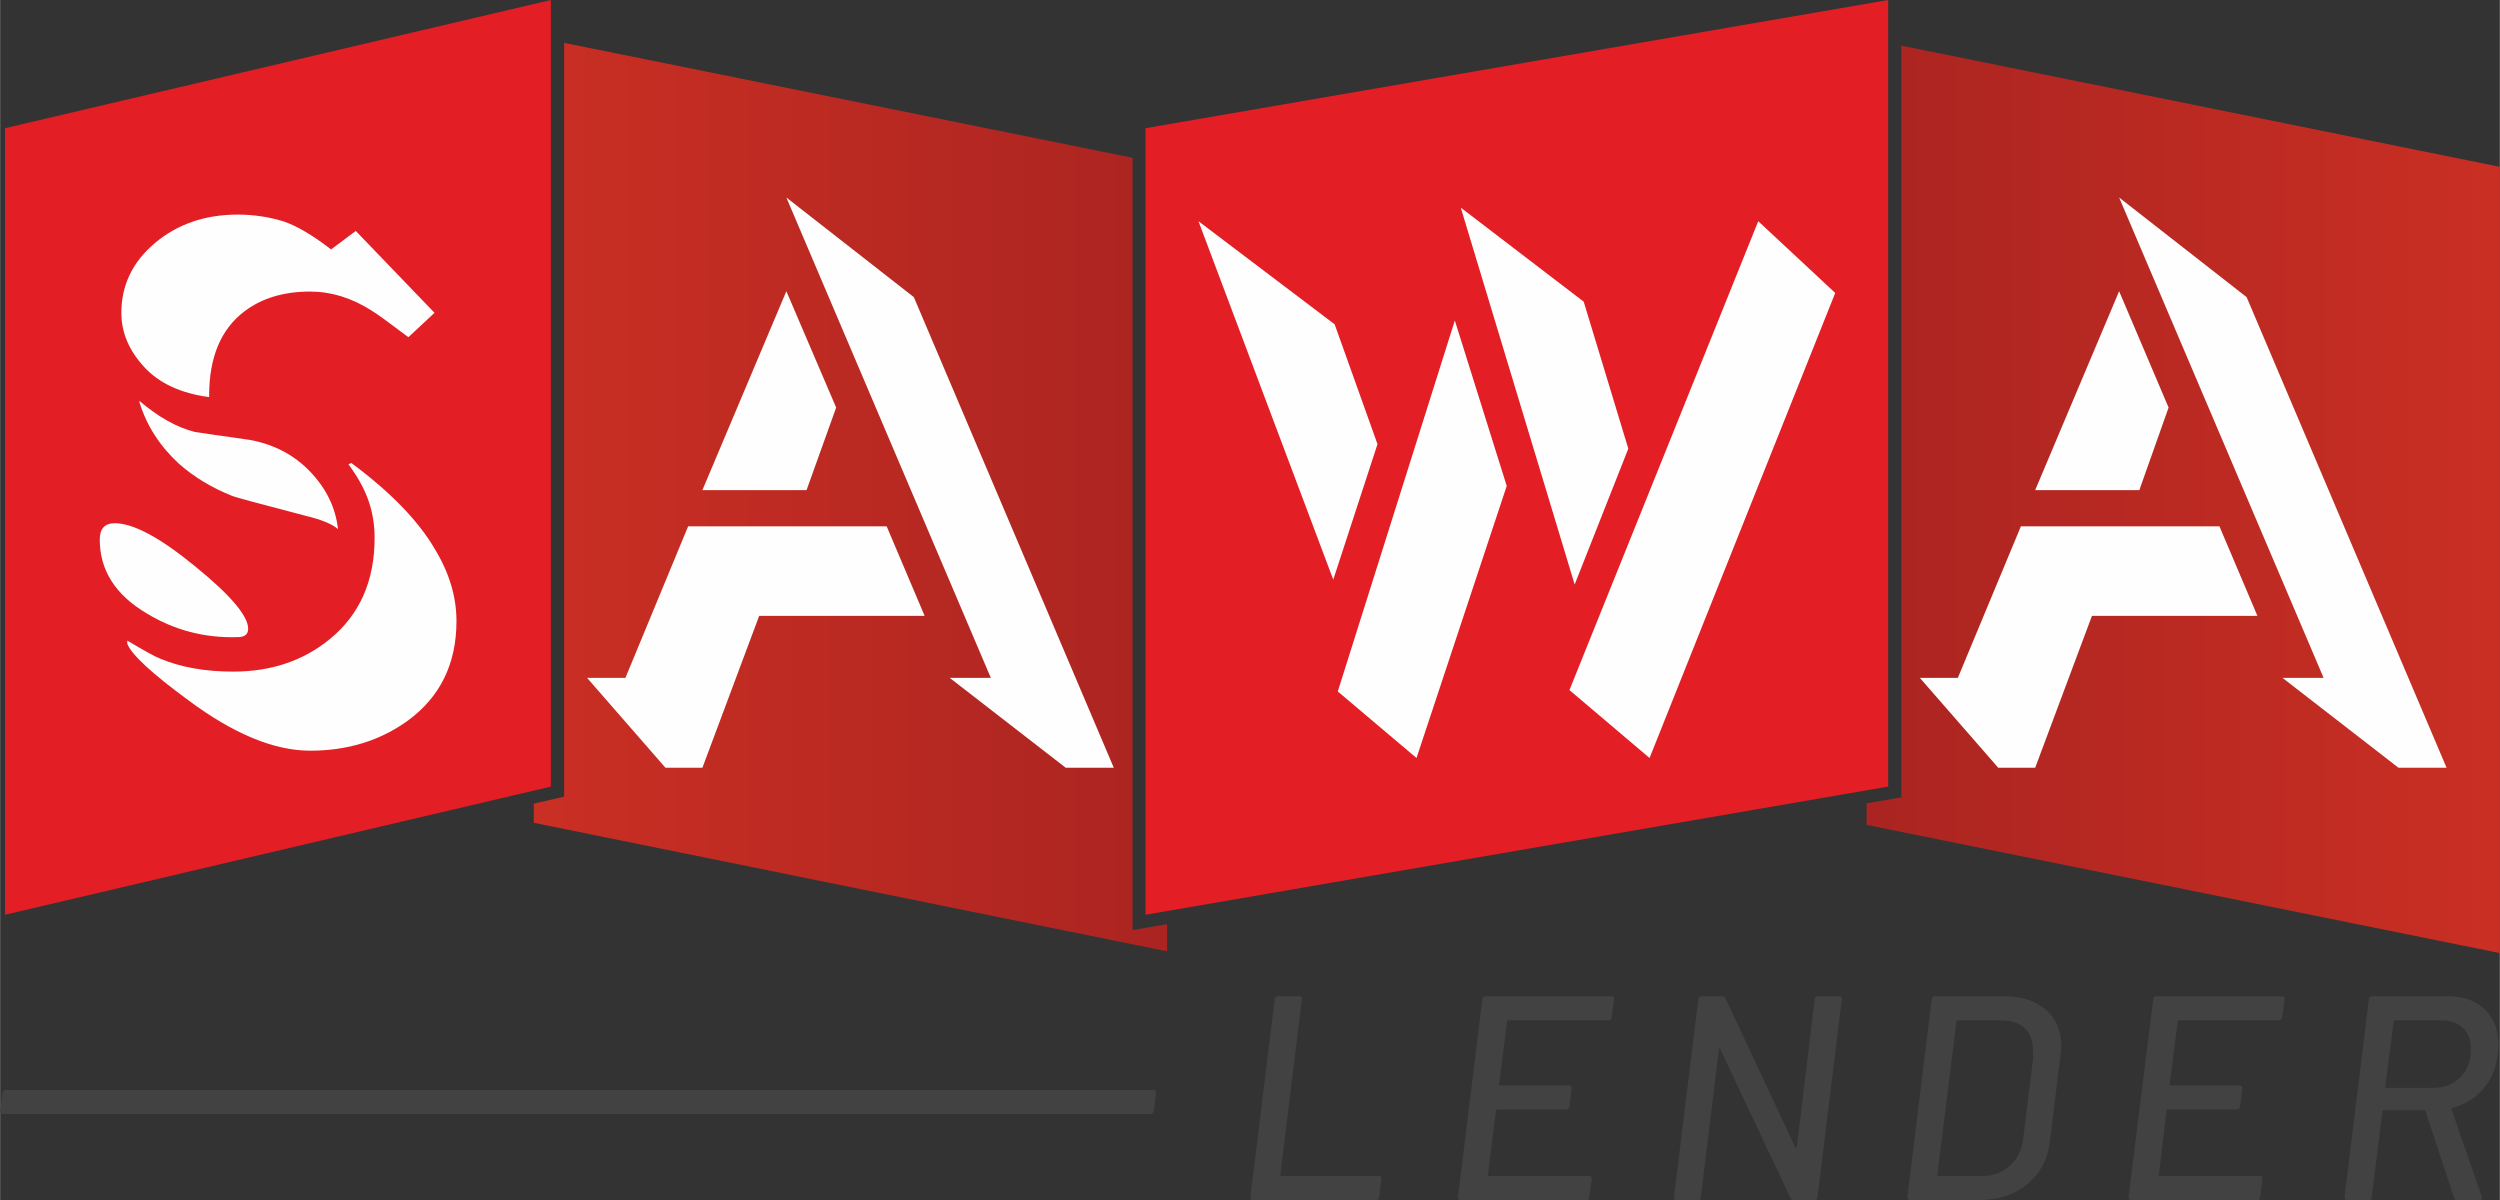
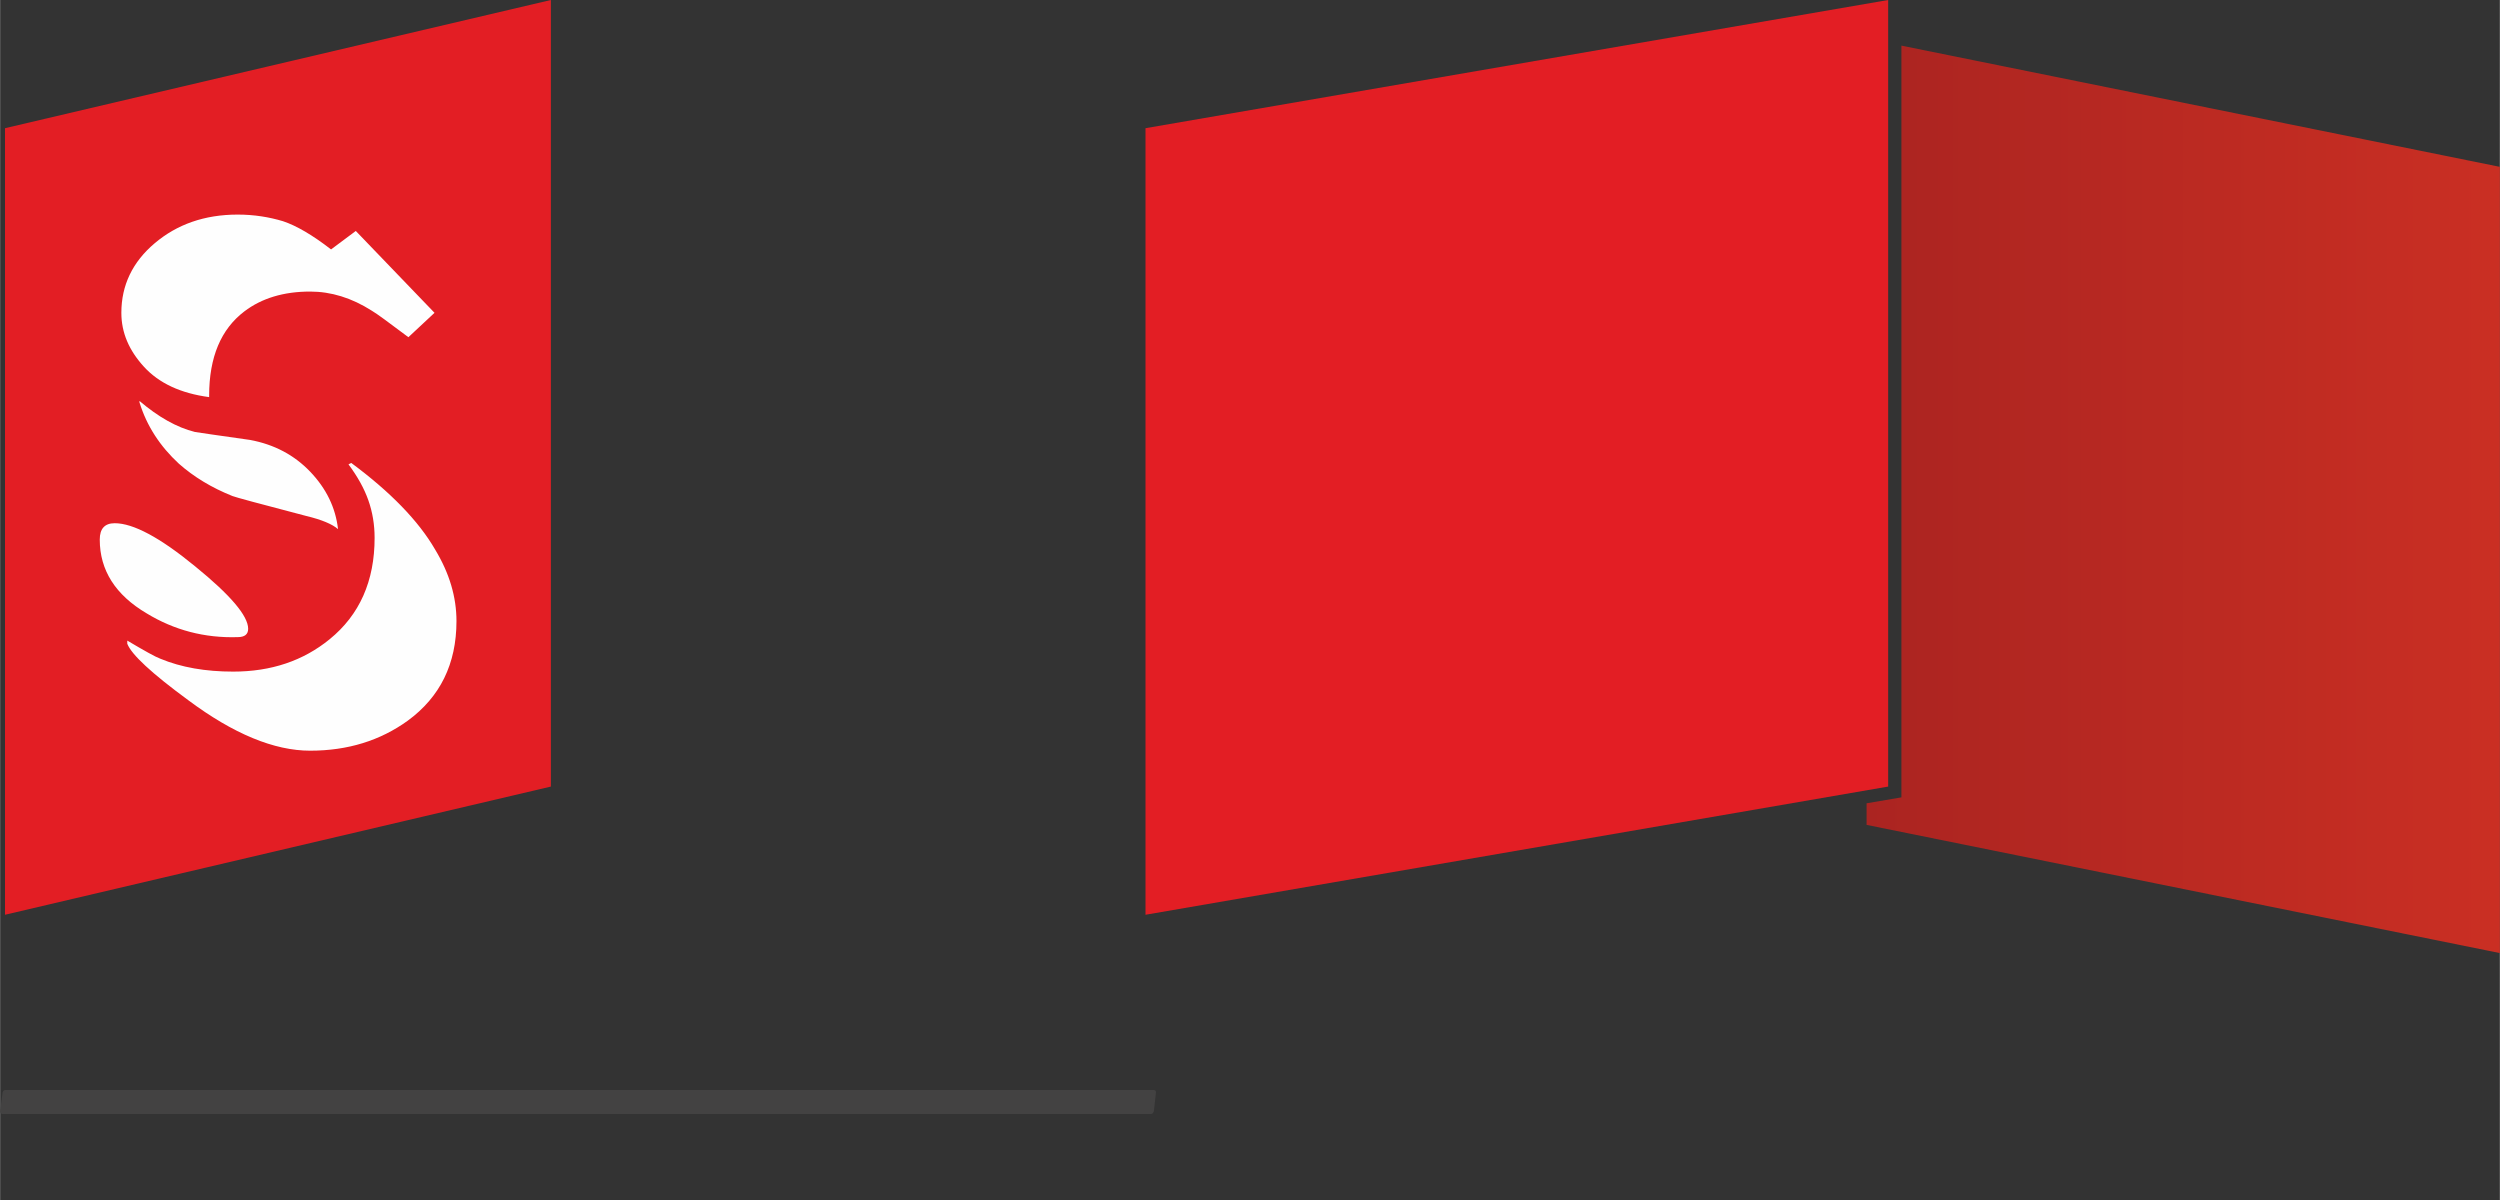
<svg xmlns="http://www.w3.org/2000/svg" xmlns:xlink="http://www.w3.org/1999/xlink" xml:space="preserve" width="71.757mm" height="34.455mm" version="1.1" style="shape-rendering:geometricPrecision; text-rendering:geometricPrecision; image-rendering:optimizeQuality; fill-rule:evenodd; clip-rule:evenodd" viewBox="0 0 7176 3446">
  <rect x="0" y="0" width="7176" height="3446" fill="#333333" stroke="none" />
  <defs>
    <style type="text/css">
   
    .fil3 {fill:#E31E24}
    .fil0 {fill:#E31E24}
    .fil4 {fill:#FEFEFE;fill-rule:nonzero}
    .fil5 {fill:#434242;fill-rule:nonzero}
    .fil2 {fill:url(#id0)}
    .fil1 {fill:url(#id1)}
   
  </style>
    <linearGradient id="id0" gradientUnits="userSpaceOnUse" x1="7175.72" y1="1433.51" x2="5357.53" y2="1433.51">
      <stop offset="0" style="stop-opacity:1; stop-color:#CA2F23" />
      <stop offset="1" style="stop-opacity:1; stop-color:#AB2421" />
    </linearGradient>
    <linearGradient id="id1" gradientUnits="userSpaceOnUse" xlink:href="#id0" x1="1531.71" y1="1426.7" x2="3349.9" y2="1426.7">
  </linearGradient>
  </defs>
  <g id="Warstwa_x0020_1">
    <g id="_2929723330384">
      <g>
        <polygon class="fil0" points="1581,0 14,368 14,2626 1581,2258 " />
-         <polygon class="fil1" points="1619,123 3251,453 3251,2670 3350,2653 3350,2731 1532,2362 1532,2307 1619,2287 " />
        <polygon class="fil2" points="5458,131 7176,479 7176,2736 5358,2368 5358,2306 5458,2289 " />
        <polygon class="fil3" points="5420,0 3288,368 3288,2626 5420,2258 " />
        <path class="fil4" d="M1247 898l-75 70c-56,-42 -91,-68 -105,-76 -58,-37 -117,-55 -177,-55 -76,0 -139,19 -189,57 -67,51 -101,131 -101,242l0 4c-82,-11 -144,-40 -187,-87 -43,-47 -65,-98 -65,-155 0,-79 32,-146 96,-200 64,-54 143,-82 238,-82 47,0 90,7 130,19 39,13 85,40 138,81l71 -53 226 235zm-847 253c54,46 107,76 159,89 13,2 66,10 159,23 69,13 126,43 172,91 46,48 73,103 80,165 -16,-14 -46,-27 -92,-38 -134,-35 -204,-54 -211,-57 -60,-24 -111,-55 -154,-93 -54,-50 -92,-108 -113,-176l0 -4zm608 178c112,83 193,166 241,249 41,68 61,136 61,205 0,123 -47,218 -140,286 -79,57 -172,86 -280,86 -103,0 -220,-48 -350,-145 -105,-77 -163,-131 -175,-162l0 -9c49,29 81,47 95,52 60,25 130,37 209,37 109,0 201,-31 277,-93 86,-70 129,-167 129,-291 0,-38 -6,-74 -18,-108 -12,-34 -31,-68 -57,-103l8 -4zm-722 220c0,-31 14,-47 43,-47 53,0 130,41 231,124 101,82 152,142 152,179 0,16 -10,24 -30,24 -95,3 -182,-20 -261,-68 -90,-53 -135,-124 -135,-212z" />
-         <path class="fil4" d="M2623 853l574 1351 -138 0 -333 -258 118 0 -587 -1379 366 286zm-223 317l-85 237 -299 0 241 -571 143 334zm254 598l-475 0 -163 436 -106 0 -225 -258 110 0 180 -435 570 0 109 257z" />
-         <path class="fil4" d="M3831 931l123 344 -127 389 -387 -1029 391 296zm494 464l-259 781 -226 -191 336 -1065 149 475zm221 -529l128 422 -154 390 -327 -1082 353 270zm722 -25l-533 1335 -230 -195 542 -1346 221 206z" />
-         <path class="fil4" d="M6449 853l574 1351 -138 0 -333 -258 118 0 -587 -1379 366 286zm-224 317l-84 237 -299 0 241 -571 142 334zm255 598l-475 0 -163 436 -106 0 -225 -258 109 0 181 -435 570 0 109 257z" />
      </g>
-       <path class="fil5" d="M6874 2929c-2,0 -3,1 -3,4l-24 187c0,2 1,3 3,3l135 0c31,0 57,-10 78,-31 20,-21 30,-48 30,-81 0,-25 -7,-45 -23,-60 -15,-14 -35,-22 -61,-22l-135 0zm179 516c-4,0 -7,-1 -8,-5l-83 -251c0,-1 -1,-2 -3,-2l-117 0c-2,0 -3,1 -3,3l-31 247c0,2 -1,4 -3,6 -1,2 -3,2 -6,2l-61 0c-6,0 -8,-2 -8,-8l70 -569c1,-5 4,-8 9,-8l219 0c44,0 79,13 105,38 26,25 39,59 39,102 0,5 -1,14 -2,26 -4,39 -18,72 -41,99 -24,28 -53,46 -89,55 -2,1 -3,2 -3,4l87 251 1 4c0,4 -3,6 -8,6l-64 0zm-502 -524c-1,5 -4,8 -9,8l-288 0c-2,0 -3,1 -3,4l-23 180c0,2 2,3 4,3l197 0c5,0 8,3 8,8l-7 53c-1,5 -4,8 -9,8l-198 0c-3,0 -4,1 -4,4l-22 184c0,2 0,3 2,3l289 0c5,0 8,3 6,8l-6 53c0,2 -1,4 -3,6 -1,2 -4,2 -6,2l-361 0c-5,0 -8,-2 -8,-8l71 -569c1,-5 4,-8 9,-8l361 0c2,0 4,1 6,2 1,2 2,4 1,6l-7 53zm-990 452c0,2 1,3 3,3l127 0c31,0 57,-10 79,-30 21,-19 34,-46 38,-80l28 -227c0,-5 0,-11 0,-19 0,-29 -7,-51 -23,-67 -16,-16 -39,-24 -68,-24l-126 0c-2,0 -3,1 -3,4l-55 440zm-78 72c-5,0 -8,-2 -8,-8l70 -569c1,-5 5,-8 10,-8l196 0c51,0 92,13 121,38 30,26 45,61 45,105 0,5 -1,13 -2,24l-31 251c-6,51 -28,91 -65,122 -37,30 -83,45 -140,45l-196 0zm-274 -577c0,-2 1,-4 3,-6 2,-1 4,-2 6,-2l62 0c5,0 7,3 7,8l-70 569c-1,6 -4,8 -9,8l-60 0c-3,0 -6,-1 -8,-5l-202 -428c0,-2 -1,-2 -2,-2 -1,0 -2,1 -2,3l-52 424c0,2 -1,4 -2,6 -2,2 -4,2 -6,2l-62 0c-5,0 -7,-2 -7,-8l70 -569c1,-5 4,-8 9,-8l60 0c4,0 7,2 9,6l200 427c1,2 2,3 3,2 1,0 2,-1 2,-3l51 -424zm-583 53c-1,5 -4,8 -9,8l-288 0c-2,0 -3,1 -3,4l-23 180c0,2 1,3 3,3l198 0c5,0 7,3 7,8l-6 53c-2,5 -5,8 -10,8l-198 0c-2,0 -3,1 -3,4l-23 184c0,2 1,3 3,3l288 0c6,0 8,3 7,8l-7 53c0,2 -1,4 -2,6 -2,2 -4,2 -7,2l-360 0c-5,0 -8,-2 -8,-8l70 -569c1,-5 4,-8 9,-8l361 0c3,0 5,1 6,2 2,2 2,4 2,6l-7 53zm-1030 524c-5,0 -7,-2 -7,-8l70 -569c1,-5 4,-8 9,-8l62 0c3,0 4,1 6,2 1,2 2,4 1,6l-62 505c0,2 1,3 3,3l280 0c5,0 8,3 7,8l-6 53c-1,6 -4,8 -10,8l-353 0z" />
      <path class="fil5" d="M3312 3190c-2,5 -4,8 -9,8 -103,0 -3193,0 -3296,0 -2,0 -4,-1 -6,-3 -1,-1 -1,-3 -1,-5l7 -53c1,-5 4,-8 8,-8 103,0 3193,0 3296,0 2,0 4,1 6,2 1,2 1,4 1,6l-6 53z" />
    </g>
  </g>
</svg>